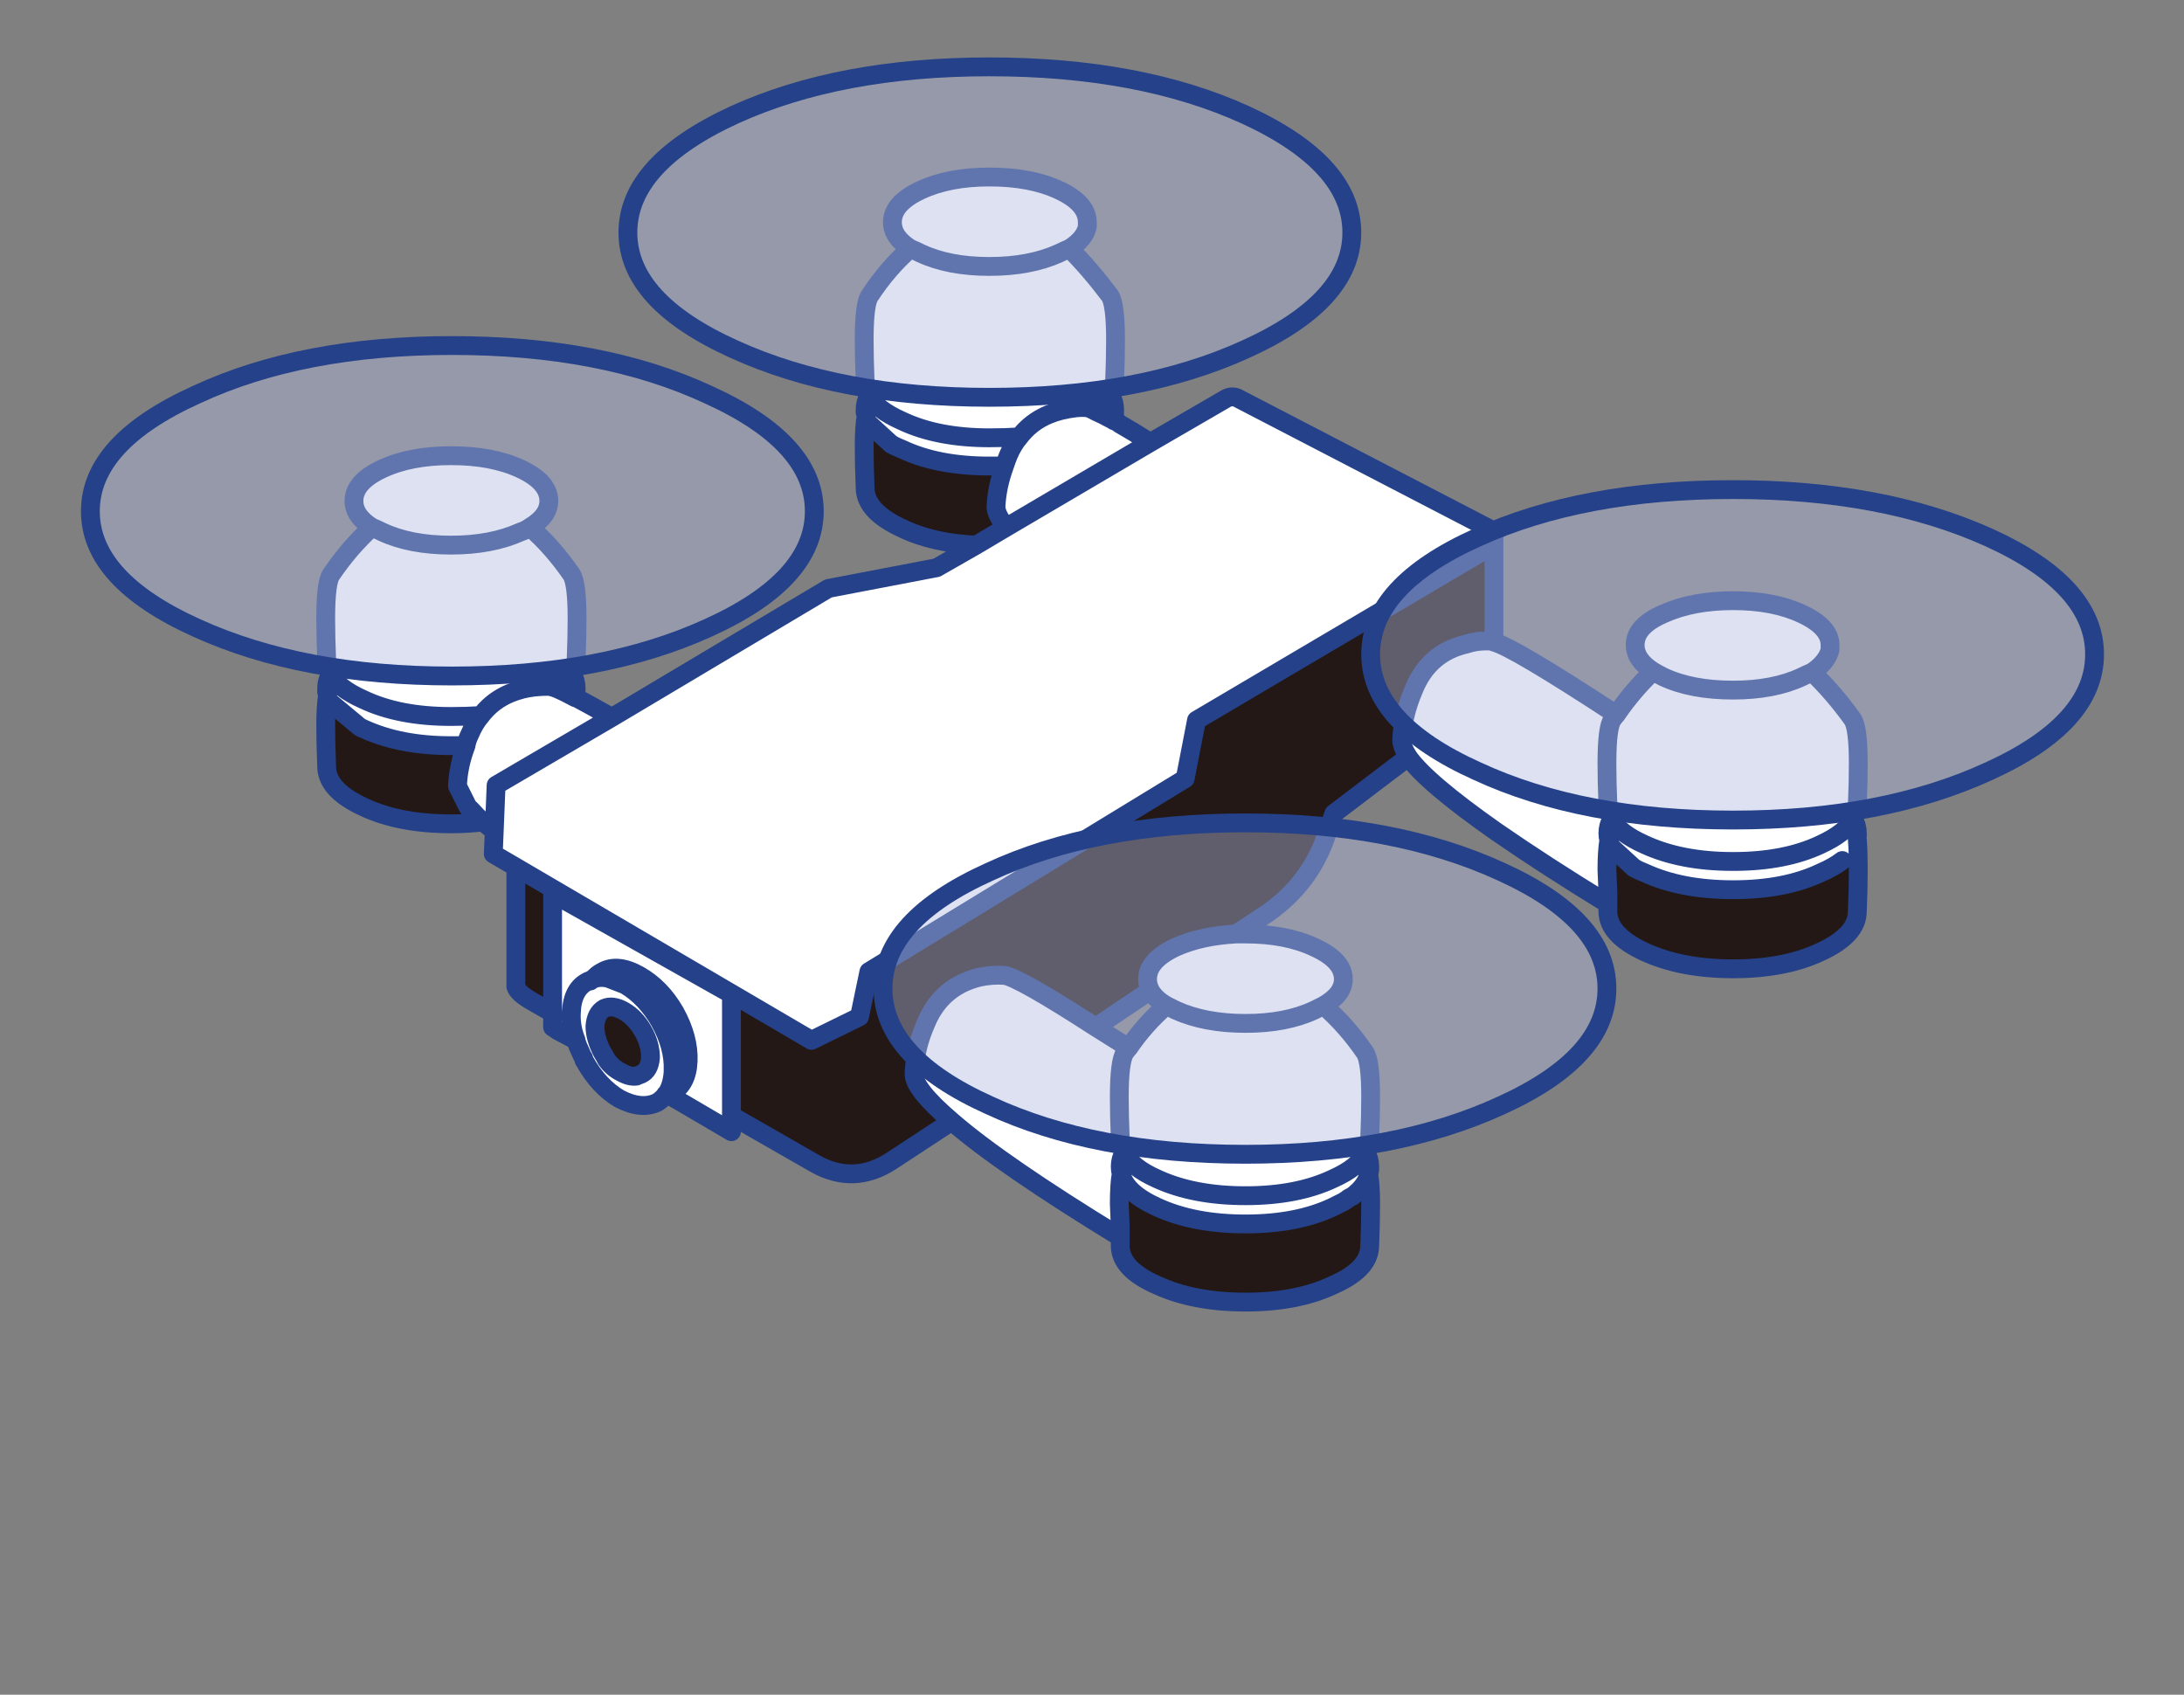
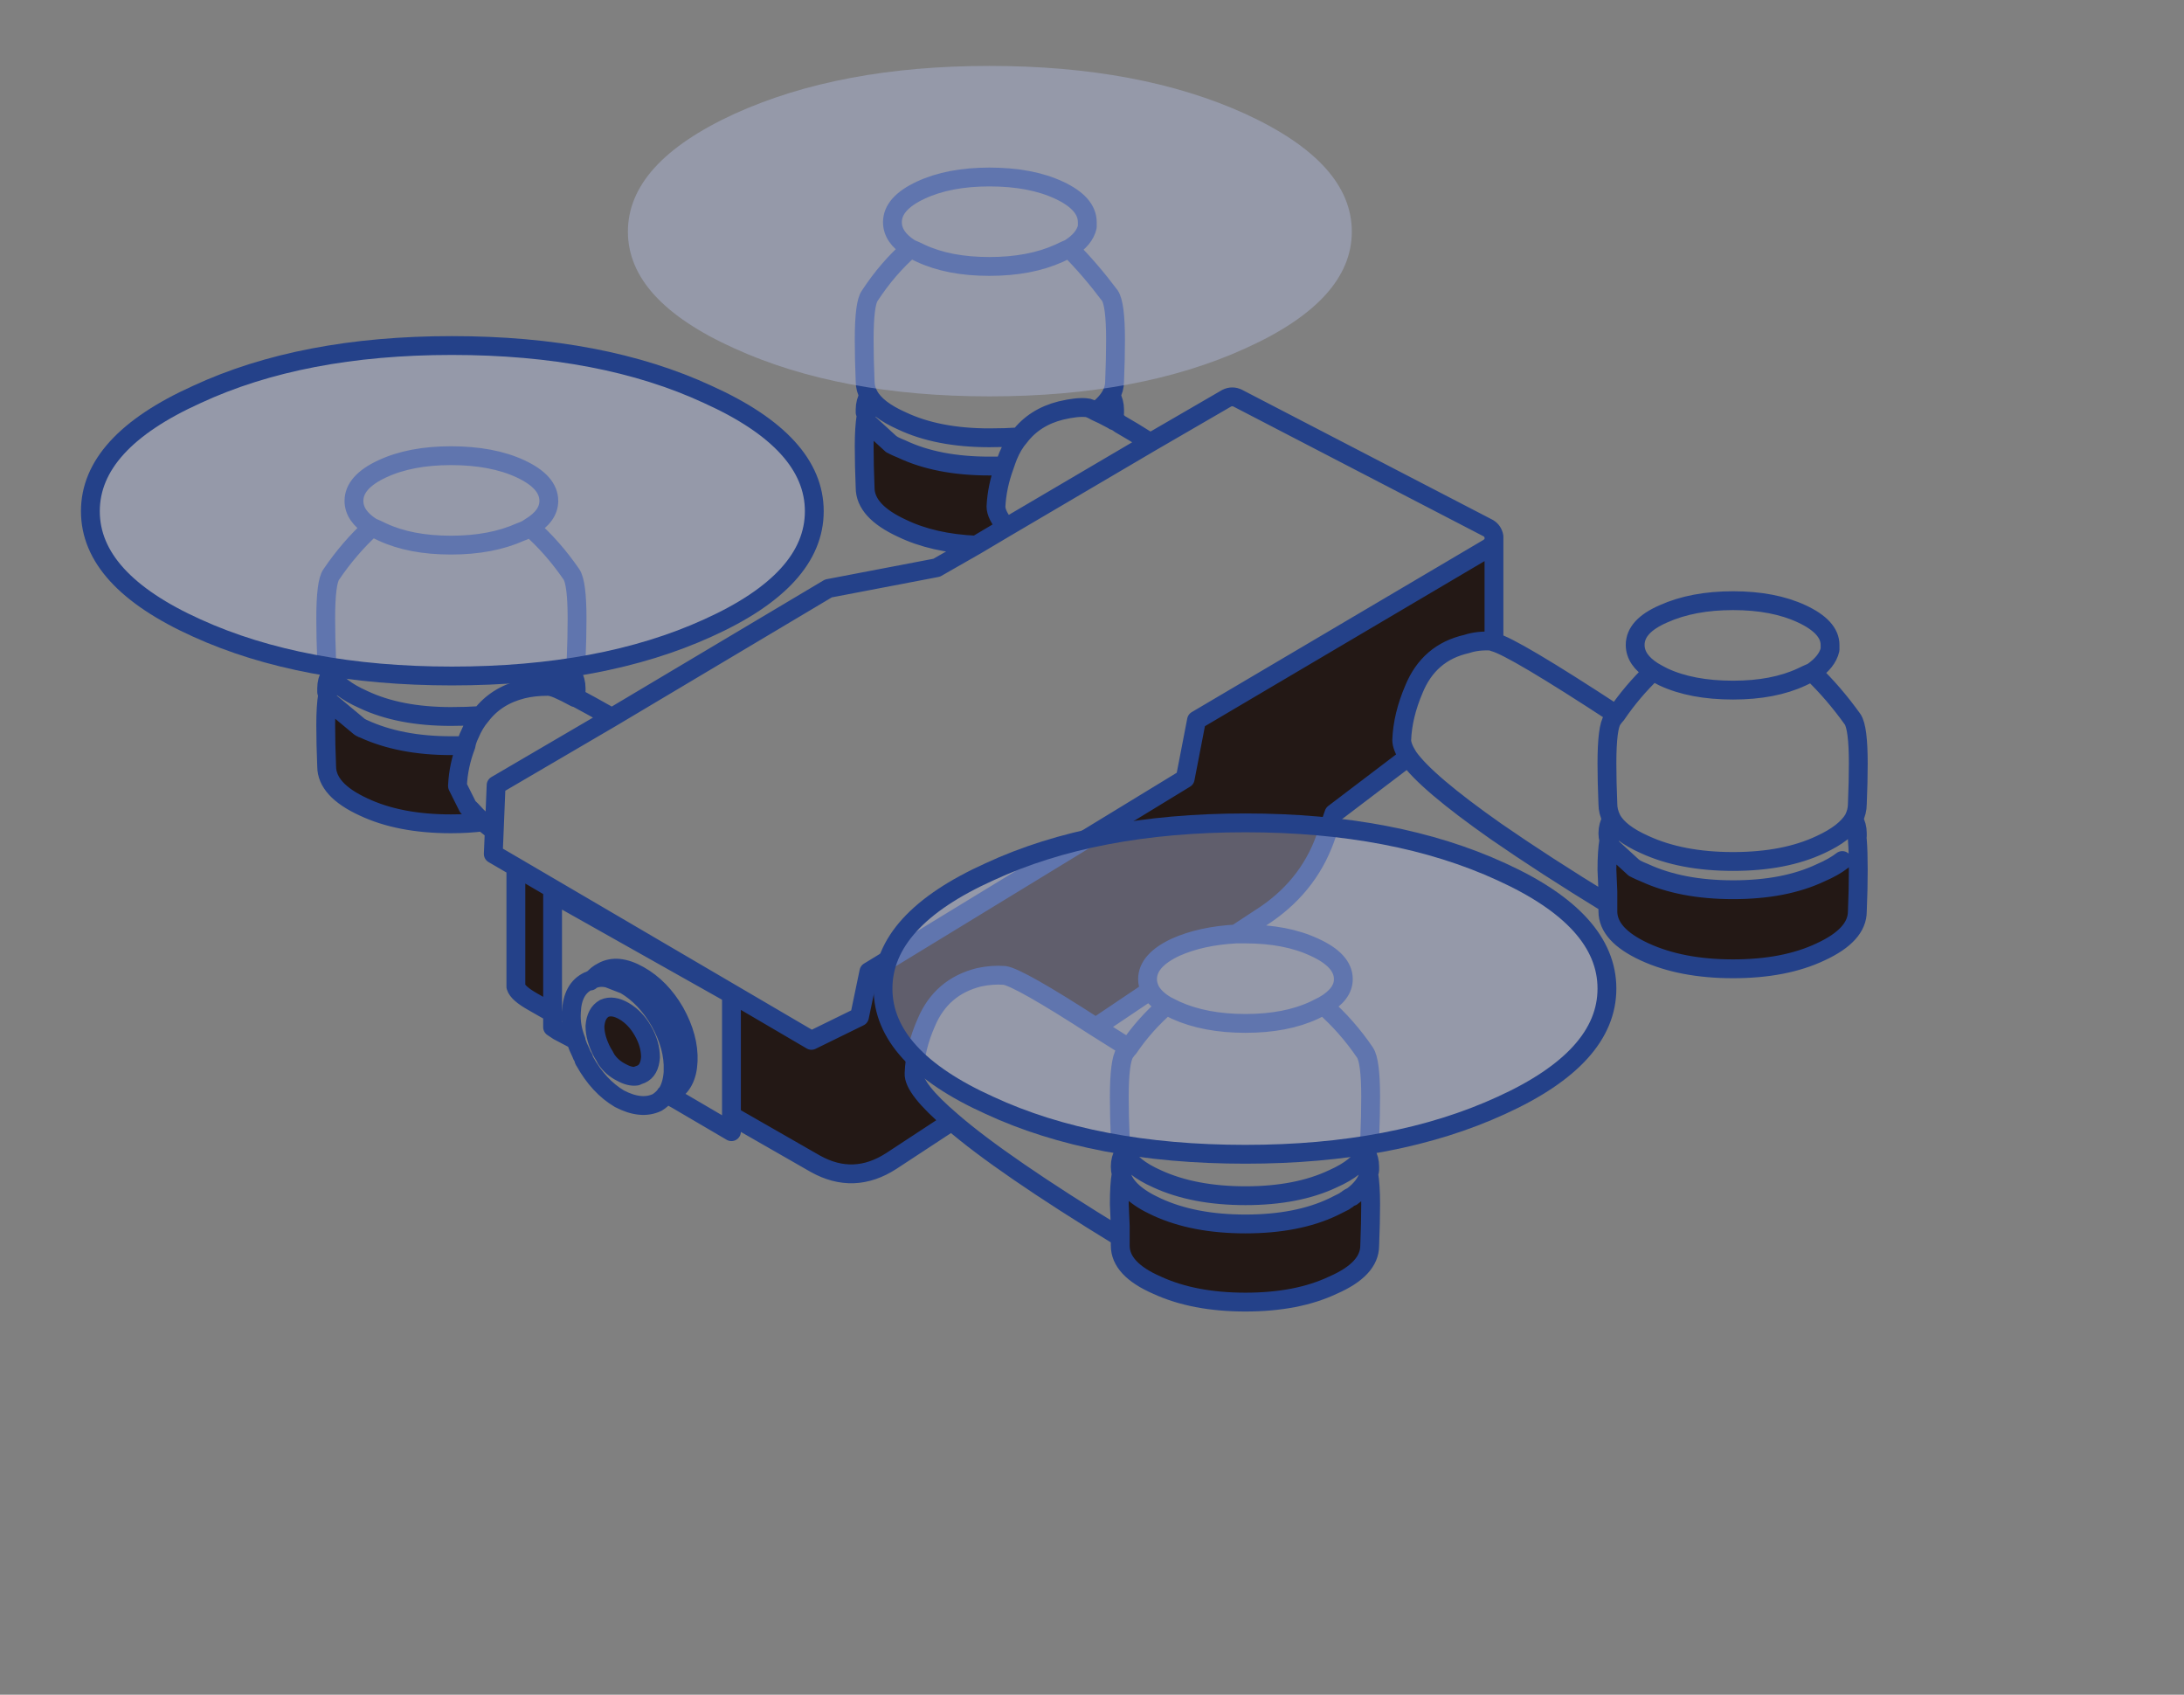
<svg xmlns="http://www.w3.org/2000/svg" id="anm4" image-rendering="auto" baseProfile="basic" version="1.1" x="0px" y="0px" width="116" height="90">
  <rect width="100%" height="100%" fill="#808080" stroke="none" />
  <g id=".__E3.__82.__B7.__E3.__83.__BC.__E3.__83.__B3-1-.__E3.__82.__B3.__E3.__83.__94.__E3.__83.__BC" overflow="visible">
    <g id=".__E3.__82.__B7.__E3.__83.__B3.__E3.__83.__9C.__E3.__83.__AB-1" transform="translate(58 36.05)">
      <animateTransform attributeName="transform" additive="replace" type="translate" repeatCount="indefinite" dur="4.55s" keyTimes="0;.03;.04;.05;.07;.08;.09;.1;.11;.12;.13;.14;.15;.16;.18;.19;.2;.21;.22;.23;.24;.25;.26;.27;.29;.3;.31;.32;.33;.34;.35;.36;.37;.38;.4;.41;.42;.43;.44;.45;.52;.53;.54;.55;.56;.57;.58;.59;.6;.62;.63;.64;.65;.66;.67;.68;.69;.7;.71;.73;.74;.75;.76;.77;.78;.79;.8;.81;.82;.84;.85;.86;.87;.88;.89;.9;.91;.92;.93;.95;.96;1" values="58,36.05;58,36.05;58,36.1;58,36.15;58,36.25;58,36.35;58,36.5;58,36.7;58,36.95;58,37.25;58,37.65;58,38.05;58,38.55;58,39.15;58,39.8;58,40.55;58,41.4;58,42.35;58,43.4;58,44.55;58,45.8;58,47.05;58,48.2;58,49.25;58,50.2;58,51.05;58,51.8;58,52.45;58,53.05;58,53.55;58,53.95;58,54.35;58,54.65;58,54.9;58,55.1;58,55.25;58,55.35;58,55.45;58,55.5;58,55.55;58,55.55;58,55.5;58,55.45;58,55.4;58,55.3;58,55.15;58,54.95;58,54.75;58,54.5;58,54.15;58,53.8;58,53.35;58,52.85;58,52.25;58,51.6;58,50.9;58,50.05;58,49.15;58,48.15;58,47;58,45.8;58,44.6;58,43.45;58,42.45;58,41.55;58,40.7;58,40;58,39.35;58,38.75;58,38.25;58,37.8;58,37.45;58,37.1;58,36.85;58,36.65;58,36.45;58,36.35;58,36.2;58,36.15;58,36.1;58,36.05;58,36.05" keySplines=".34 .27 .67 .6;.34 .3 .67 .64;.34 .31 .67 .64;.34 .31 .67 .64;.34 .31 .67 .65;.34 .32 .67 .65;.34 .32 .68 .65;.34 .32 .68 .65;.34 .32 .68 .65;.34 .32 .68 .65;.35 .32 .68 .65;.35 .32 .68 .66;.35 .32 .68 .66;.35 .32 .68 .66;.35 .32 .68 .66;.35 .33 .68 .66;.35 .33 .68 .66;.35 .33 .68 .66;.34 .33 .67 .66;.34 .33 .67 .67;.33 .33 .66 .67;.33 .34 .66 .67;.32 .34 .65 .67;.32 .34 .65 .67;.32 .34 .65 .68;.32 .34 .65 .68;.32 .34 .65 .68;.32 .35 .65 .68;.32 .35 .65 .68;.32 .35 .65 .68;.32 .35 .66 .68;.32 .35 .66 .68;.32 .35 .66 .69;.32 .35 .66 .69;.33 .36 .66 .69;.33 .36 .66 .69;.33 .36 .66 .7;.33 .37 .66 .7;.33 .38 .66 .72;.33 .4 .66 .73;.34 .3 .67 .64;.34 .31 .67 .64;.34 .31 .67 .64;.34 .31 .67 .65;.34 .32 .67 .65;.34 .32 .67 .65;.34 .32 .68 .65;.34 .32 .68 .65;.34 .32 .68 .65;.34 .32 .68 .65;.34 .32 .68 .66;.35 .32 .68 .66;.35 .32 .68 .66;.35 .32 .68 .66;.35 .33 .68 .66;.35 .33 .68 .66;.35 .33 .68 .66;.35 .33 .68 .66;.34 .33 .67 .66;.34 .33 .67 .67;.33 .33 .66 .67;.33 .34 .66 .67;.32 .34 .65 .67;.32 .34 .65 .67;.32 .34 .65 .68;.32 .34 .65 .68;.32 .34 .65 .68;.32 .34 .65 .68;.32 .35 .65 .68;.32 .35 .66 .68;.32 .35 .66 .68;.32 .35 .66 .68;.32 .35 .66 .68;.32 .35 .66 .69;.33 .35 .66 .69;.33 .36 .66 .69;.33 .36 .66 .69;.33 .36 .66 .7;.33 .37 .66 .7;.33 .38 .66 .72;.33 .4 .66 .73" calcMode="spline" />
      <g id=".__E3.__82.__B7.__E3.__83.__B3.__E3.__83.__9C.__E3.__83.__AB-3" transform="translate(0 3.2)">
        <g>
          <g id="Layer9_0_FILL">
-             <path fill="#FFF" stroke="none" d="M-22.05 19.15L-22.5 18.9 -22.55 18.9 -22.05 19.15M-27.4 16.05L-27.4 16 -28.35 15.5 -27.4 16.05M-22.95 15Q-23.7 13.7 -24.8 13.05L-25.7 12.7Q-26.15 12.6 -26.5 12.75 -26.6 12.75 -26.65 12.85L-26.75 12.85Q-27.6 13.25 -27.65 14.5 -27.7 15.25 -27.4 16L-27.4 16.05Q-27.3 16.35 -27.15 16.65 -27.1 16.8 -27 16.95 -27 17.05 -26.95 17.1 -26.2 18.45 -25.1 19.1 -23.95 19.7 -23.1 19.3 -22.85 19.15 -22.65 18.9 -22.65 18.85 -22.6 18.85 -22.3 18.4 -22.25 17.7L-22.25 17.6Q-22.2 16.35 -22.95 15M-24.2 17.9Q-24.55 17.95 -25 17.7 -25.5 17.45 -25.8 17 -25.9 16.8 -26 16.65 -26.4 15.9 -26.4 15.25 -26.35 14.55 -25.9 14.3 -25.45 14.1 -24.85 14.45 -24.25 14.8 -23.85 15.5 -23.45 16.2 -23.45 16.9 -23.5 17.6 -23.95 17.8 -24.1 17.85 -24.2 17.9M-19.15 20.85L-19.15 20 -19.15 13.55 -28.65 8.2 -28.65 14.55 -28.65 15.3 -28.35 15.5 -27.4 16Q-27.7 15.25 -27.65 14.5 -27.6 13.25 -26.75 12.85L-26.65 12.85Q-26.6 12.75 -26.5 12.75 -26.3 12.5 -26 12.35 -25.2 11.9 -24.05 12.55 -22.9 13.2 -22.15 14.5 -21.4 15.85 -21.45 17.1 -21.5 18.35 -22.35 18.8 -22.45 18.85 -22.5 18.9L-22.05 19.15 -19.15 20.85M-4.45 -15.05Q-4.2 -15.65 -3.85 -16.05 -4.6 -16 -5.45 -16 -8.2 -16 -10.1 -16.9 -11.45 -17.5 -11.85 -18.25 -12.05 -17.9 -12.05 -17.5L-12.05 -17.35Q-12.05 -17.25 -12 -17.15 -12 -16.95 -11.85 -16.75L-10.65 -15.65Q-10.6 -15.65 -10.55 -15.6 -10.35 -15.5 -10.1 -15.4 -8.2 -14.5 -5.45 -14.5 -5.05 -14.5 -4.65 -14.5 -4.55 -14.8 -4.45 -15.05M-27.45 -2.2Q-27.45 -2.3 -27.4 -2.35 -27.4 -2.45 -27.4 -2.55L-27.4 -2.7Q-27.4 -3.1 -27.6 -3.45 -27.85 -3 -28.35 -2.65 -28 -2.5 -27.45 -2.2M-32.45 -1.25Q-32.8 -.85 -33.05 -.25 -33.2 .05 -33.25 .35 -33.65 1.4 -33.7 2.45L-33.7 2.5 -33.15 3.6 -33 3.75Q-32.71 4.06 -32.3 4.4 -32.15 4.55 -31.95 4.7L-31.8 4.85Q-31.8 4.9 -31.75 4.9L-31.65 2.45 -25.5 -1.15Q-26.65 -1.8 -27.4 -2.2L-27.45 -2.2Q-28 -2.5 -28.35 -2.65 -28.7 -2.8 -28.9 -2.8 -29.65 -2.8 -30.25 -2.65 -31.65 -2.3 -32.45 -1.25M-28.85 -12.65Q-28.85 -13.65 -30.35 -14.35 -31.85 -15.05 -34.05 -15.05 -36.2 -15.05 -37.7 -14.35 -39.2 -13.65 -39.2 -12.65 -39.2 -11.85 -38.25 -11.25 -38 -11.15 -37.7 -11 -36.2 -10.3 -34.05 -10.3 -31.9 -10.3 -30.35 -11 -30.05 -11.1 -29.85 -11.25 -28.85 -11.85 -28.85 -12.65M-9.1 -25.8Q-7.6 -25.1 -5.45 -25.1 -3.3 -25.1 -1.75 -25.8 -1.45 -25.95 -1.2 -26.05 -.4 -26.55 -.25 -27.2L-.25 -27.25Q-.25 -27.3 -.25 -27.35L-.25 -27.45Q-.25 -28.45 -1.75 -29.15 -3.25 -29.85 -5.45 -29.85 -7.6 -29.85 -9.1 -29.15 -10.6 -28.45 -10.6 -27.45 -10.6 -26.65 -9.65 -26.05 -9.4 -25.95 -9.1 -25.8M-40.65 -2.7L-40.65 -2.5Q-40.65 -2.45 -40.6 -2.35 -40.55 -2.15 -40.4 -1.9L-38.9 -.65Q-38.85 -.6 -38.8 -.6 -38.75 -.55 -38.7 -.55 -36.75 .35 -34.05 .35 -33.65 .35 -33.25 .35 -33.2 .05 -33.05 -.25 -32.8 -.85 -32.45 -1.25 -33.2 -1.2 -34.05 -1.2 -36.8 -1.2 -38.7 -2.1 -40.05 -2.7 -40.45 -3.45 -40.65 -3.1 -40.65 -2.7M-40.7 -6.4Q-40.7 -5.4 -40.65 -4.2 -40.65 -3.8 -40.45 -3.45 -40.05 -2.7 -38.7 -2.1 -36.8 -1.2 -34.05 -1.2 -33.2 -1.2 -32.45 -1.25 -31.65 -2.3 -30.25 -2.65 -29.65 -2.8 -28.9 -2.8 -28.7 -2.8 -28.35 -2.65 -27.85 -3 -27.6 -3.45 -27.4 -3.8 -27.4 -4.2 -27.35 -5.4 -27.35 -6.4 -27.35 -8.3 -27.65 -8.75 -28.65 -10.2 -29.85 -11.25 -30.05 -11.1 -30.35 -11 -31.9 -10.3 -34.05 -10.3 -36.2 -10.3 -37.7 -11 -38 -11.15 -38.25 -11.25 -39.45 -10.15 -40.4 -8.75 -40.7 -8.35 -40.7 -6.4M1.5 22.7Q1.5 22.9 1.55 23.1 1.8 24.1 3.45 24.85 5.4 25.75 8.15 25.75 10.9 25.75 12.8 24.85 12.9 24.8 13 24.75 13.2 24.65 13.4 24.55 13.45 24.5 13.55 24.45 13.65 24.35 13.8 24.3 14.55 23.75 14.7 23.1L14.7 23.05Q14.73 22.97 14.75 22.9L14.75 22.7Q14.75 22.3 14.55 21.95 14.15 22.75 12.8 23.35 10.9 24.25 8.15 24.25 5.4 24.25 3.45 23.35 2.1 22.75 1.7 21.95 1.5 22.3 1.5 22.7M1.95 16.4Q1.85 16.5 1.75 16.65 1.45 17.1 1.45 19 1.45 20 1.5 21.2 1.5 21.6 1.7 21.95 2.1 22.75 3.45 23.35 5.4 24.25 8.15 24.25 10.9 24.25 12.8 23.35 14.15 22.75 14.55 21.95 14.75 21.6 14.75 21.2 14.8 20 14.8 19 14.8 17.1 14.5 16.65 13.55 15.25 12.3 14.15 12.1 14.25 11.8 14.4 10.3 15.1 8.15 15.1 6 15.1 4.45 14.4 4.15 14.25 3.95 14.15 2.8 15.15 1.95 16.4M1.75 16.65Q1.85 16.5 1.95 16.4 1 15.8 .2 15.3 -3.9 12.65 -4.65 12.55 -5.3 12.5 -6 12.65 -8 13.15 -8.8 15.05 -9.4 16.4 -9.45 17.75 -9.5 18.55 -7.45 20.3 -4.8 22.6 1.5 26.45 1.5 26.13 1.5 25.85L1.45 24.7Q1.45 23.65 1.55 23.1 1.5 22.9 1.5 22.7 1.5 22.3 1.7 21.95 1.5 21.6 1.5 21.2 1.45 20 1.45 19 1.45 17.1 1.75 16.65M7.65 10.35Q5.8 10.45 4.45 11.05 2.95 11.75 2.95 12.75 2.95 13.05 3.1 13.35 3.35 13.8 3.95 14.15 4.15 14.25 4.45 14.4 6 15.1 8.15 15.1 10.3 15.1 11.8 14.4 12.1 14.25 12.3 14.15 13.35 13.55 13.35 12.75 13.35 11.75 11.8 11.05 10.3 10.35 8.15 10.35 7.9 10.35 7.65 10.35M40.65 5.35Q40.65 5.25 40.65 5.15L40.65 5Q40.65 4.6 40.45 4.25 40 5 38.7 5.6 36.8 6.5 34.05 6.5 31.3 6.5 29.35 5.6 28 5 27.6 4.25 27.4 4.6 27.4 5 27.4 5.19 27.45 5.35 27.49 5.56 27.6 5.75L28.8 6.85Q28.85 6.85 28.9 6.9 29.1 7 29.35 7.1 31.3 8 34.05 8 36.8 8 38.7 7.1 39.4 6.8 39.85 6.45 40.5 5.95 40.65 5.35M27.85 -1.3Q27.75 -1.2 27.65 -1.05 27.35 -.65 27.35 1.3 27.35 2.25 27.4 3.45 27.4 3.85 27.6 4.25 28 5 29.35 5.6 31.3 6.5 34.05 6.5 36.8 6.5 38.7 5.6 40 5 40.45 4.25 40.65 3.85 40.65 3.45 40.7 2.25 40.7 1.3 40.7 -.6 40.4 -1.05 39.4 -2.45 38.25 -3.55 38 -3.45 37.7 -3.3 36.2 -2.6 34.05 -2.6 31.85 -2.6 30.35 -3.3 30.05 -3.45 29.8 -3.6 28.7 -2.55 27.85 -1.3M28.85 -5Q28.85 -4.2 29.8 -3.6 30.05 -3.45 30.35 -3.3 31.85 -2.6 34.05 -2.6 36.2 -2.6 37.7 -3.3 38 -3.45 38.25 -3.55 39.05 -4.1 39.2 -4.75L39.2 -4.8Q39.2 -4.85 39.2 -4.9L39.2 -5Q39.2 -5.95 37.7 -6.65 36.2 -7.35 34.05 -7.35 31.9 -7.35 30.35 -6.65 28.85 -6 28.85 -5M19.9 -5.05Q17.9 -4.6 17.1 -2.65 16.5 -1.25 16.45 .05 16.45 .4 16.8 .95 17.75 2.3 21.45 4.9 24.05 6.7 27.4 8.75 27.4 8.41 27.4 8.1L27.35 6.95Q27.35 5.96 27.45 5.35 27.4 5.19 27.4 5 27.4 4.6 27.6 4.25 27.4 3.85 27.4 3.45 27.35 2.25 27.35 1.3 27.35 -.65 27.65 -1.05 27.75 -1.2 27.85 -1.3 22.35 -4.9 21.35 -5.15 21.3 -5.2 21.25 -5.2 20.5 -5.25 19.9 -5.05M7.75 -18.1Q7.45 -18.25 7.15 -18.1L3.1 -15.75 -4.55 -11.25 -6.15 -10.3 -8.25 -9.1 -14 -8 -25.5 -1.15 -31.65 2.45 -31.75 4.9 -31.8 6.1 -30.6 6.8 -14.9 16 -12.35 14.75 -11.85 12.35 4.95 2.1 5.55 -1 21.05 -10.15Q21.34 -10.34 21.35 -10.6L21.35 -10.75Q21.3 -11.05 21.05 -11.2L7.75 -18.1M1.2 -16.9Q1.15 -16.9 1.1 -16.95 .55 -17.25 .2 -17.4 -.15 -17.6 -.3 -17.6 -.8 -17.65 -1.65 -17.45 -3.05 -17.1 -3.85 -16.05 -4.2 -15.65 -4.45 -15.05 -4.55 -14.8 -4.65 -14.5 -5.05 -13.4 -5.1 -12.35 -5.1 -11.9 -4.55 -11.25L3.1 -15.75Q2.15 -16.35 1.45 -16.75L1.4 -16.8Q1.3 -16.85 1.2 -16.9M1.2 -17.15Q1.2 -17.25 1.2 -17.3L1.2 -17.5Q1.2 -17.9 1 -18.25 .75 -17.8 .2 -17.4 .55 -17.25 1.1 -16.95 1.15 -17.05 1.2 -17.15M1.25 -21.2Q1.25 -23.1 .95 -23.55 -.1 -24.95 -1.2 -26.05 -1.45 -25.95 -1.75 -25.8 -3.3 -25.1 -5.45 -25.1 -7.6 -25.1 -9.1 -25.8 -9.4 -25.95 -9.65 -26.05 -10.85 -25 -11.8 -23.55 -12.1 -23.15 -12.1 -21.2 -12.1 -20.2 -12.05 -19 -12.05 -18.6 -11.85 -18.25 -11.45 -17.5 -10.1 -16.9 -8.2 -16 -5.45 -16 -4.6 -16 -3.85 -16.05 -3.05 -17.1 -1.65 -17.45 -.8 -17.65 -.3 -17.6 -.15 -17.6 .2 -17.4 .75 -17.8 1 -18.25 1.2 -18.6 1.2 -19 1.25 -20.2 1.25 -21.2Z" />
            <path fill="#231815" stroke="none" d="M-25 17.7Q-24.55 17.95 -24.2 17.9 -24.1 17.85 -23.95 17.8 -23.5 17.6 -23.45 16.9 -23.45 16.2 -23.85 15.5 -24.25 14.8 -24.85 14.45 -25.45 14.1 -25.9 14.3 -26.35 14.55 -26.4 15.25 -26.4 15.9 -26 16.65 -25.9 16.8 -25.8 17 -25.5 17.45 -25 17.7M-24.8 13.05Q-23.7 13.7 -22.95 15 -22.2 16.35 -22.25 17.6L-22.25 17.7Q-22.3 18.4 -22.6 18.85 -22.65 18.85 -22.65 18.9 -22.6 18.9 -22.55 18.9L-22.5 18.9Q-22.45 18.85 -22.35 18.8 -21.5 18.35 -21.45 17.1 -21.4 15.85 -22.15 14.5 -22.9 13.2 -24.05 12.55 -25.2 11.9 -26 12.35 -26.3 12.5 -26.5 12.75 -26.15 12.6 -25.7 12.7L-24.8 13.05M-32.35 4.4L-32.3 4.4Q-32.71 4.06 -33 3.75 -32.72 4.06 -32.35 4.4M-4.65 -14.5Q-5.05 -14.5 -5.45 -14.5 -8.2 -14.5 -10.1 -15.4 -10.35 -15.5 -10.55 -15.6 -10.6 -15.65 -10.65 -15.65L-11.85 -16.75Q-12 -16.95 -12 -17.15 -12.1 -16.55 -12.1 -15.55 -12.1 -14.55 -12.05 -13.35 -12.05 -12.1 -10.1 -11.2 -8.45 -10.4 -6.15 -10.3L-4.55 -11.25Q-5.1 -11.9 -5.1 -12.35 -5.05 -13.4 -4.65 -14.5M-27.45 -2.2L-27.4 -2.2Q-27.4 -2.3 -27.4 -2.35 -27.45 -2.3 -27.45 -2.2M-40.6 -2.35Q-40.7 -1.75 -40.7 -.75 -40.7 .25 -40.65 1.45 -40.65 2.7 -38.7 3.6 -36.8 4.5 -34.05 4.5 -33.15 4.5 -32.35 4.4 -32.72 4.06 -33 3.75L-33.15 3.6 -33.7 2.5 -33.7 2.45Q-33.65 1.4 -33.25 .35 -33.65 .35 -34.05 .35 -36.75 .35 -38.7 -.55 -38.75 -.55 -38.8 -.6 -38.85 -.6 -38.9 -.65L-40.4 -1.9Q-40.55 -2.15 -40.6 -2.35M1.55 23.1Q1.45 23.65 1.45 24.7L1.5 25.85Q1.5 26.13 1.5 26.45 1.5 26.6 1.5 26.8L1.5 26.9Q1.5 28.15 3.45 29 5.4 29.9 8.15 29.9 10.9 29.9 12.8 29 14.75 28.15 14.75 26.9 14.8 25.65 14.8 24.7 14.8 23.7 14.7 23.1 14.55 23.75 13.8 24.3 13.65 24.35 13.55 24.45 13.45 24.5 13.4 24.55 13.2 24.65 13 24.75 12.9 24.8 12.8 24.85 10.9 25.75 8.15 25.75 5.4 25.75 3.45 24.85 1.8 24.1 1.55 23.1M40.7 6.95Q40.7 5.95 40.65 5.35 40.5 5.95 39.85 6.45 39.4 6.8 38.7 7.1 36.8 8 34.05 8 31.3 8 29.35 7.1 29.1 7 28.9 6.9 28.85 6.85 28.8 6.85L27.6 5.75Q27.49 5.56 27.45 5.35 27.35 5.96 27.35 6.95L27.4 8.1Q27.4 8.41 27.4 8.75 27.4 8.89 27.4 9.05L27.4 9.15Q27.4 10.4 29.35 11.3 31.3 12.2 34.05 12.2 36.8 12.2 38.7 11.3 40.65 10.4 40.65 9.15 40.7 7.95 40.7 6.95M17.1 -2.65Q17.9 -4.6 19.9 -5.05 20.5 -5.25 21.25 -5.2 21.3 -5.2 21.35 -5.15L21.35 -10.6Q21.34 -10.34 21.05 -10.15L5.55 -1 4.95 2.1 -11.85 12.35 -12.35 14.75 -14.9 16 -30.6 6.8 -30.6 13.15Q-30.5 13.5 -29.7 13.95L-28.65 14.55 -28.65 8.2 -19.15 13.55 -19.15 20 -14.7 22.55Q-12.65 23.7 -10.65 22.4L-7.45 20.3Q-9.5 18.55 -9.45 17.75 -9.4 16.4 -8.8 15.05 -8 13.15 -6 12.65 -5.3 12.5 -4.65 12.55 -3.9 12.65 .2 15.3L3.1 13.35Q2.95 13.05 2.95 12.75 2.95 11.75 4.45 11.05 5.8 10.45 7.65 10.35L9.25 9.3Q11.65 7.65 12.5 4.95L12.85 3.95 16.8 .95Q16.45 .4 16.45 .05 16.5 -1.25 17.1 -2.65M1.1 -16.95Q1.15 -16.9 1.2 -16.9 1.2 -17.05 1.2 -17.15 1.15 -17.05 1.1 -16.95Z" />
          </g>
          <path id="Layer9_0_1_STROKES" stroke="#244189" stroke-width="1" stroke-linejoin="round" stroke-linecap="round" fill="none" d="M-12.05 -17.35L-12.05 -17.5Q-12.05 -17.9 -11.85 -18.25 -12.05 -18.6 -12.05 -19 -12.1 -20.2 -12.1 -21.2 -12.1 -23.15 -11.8 -23.55 -10.85 -25 -9.65 -26.05 -10.6 -26.65 -10.6 -27.45 -10.6 -28.45 -9.1 -29.15 -7.6 -29.85 -5.45 -29.85 -3.25 -29.85 -1.75 -29.15 -.25 -28.45 -.25 -27.45L-.25 -27.35Q-.25 -27.3 -.25 -27.25L-.25 -27.2Q-.4 -26.55 -1.2 -26.05 -.1 -24.95 .95 -23.55 1.25 -23.1 1.25 -21.2 1.25 -20.2 1.2 -19 1.2 -18.6 1 -18.25 1.2 -17.9 1.2 -17.5L1.2 -17.3M1.2 -17.15Q1.2 -17.05 1.2 -16.9 1.3 -16.85 1.4 -16.8L1.45 -16.75Q2.15 -16.35 3.1 -15.75L7.15 -18.1Q7.45 -18.25 7.75 -18.1L21.05 -11.2Q21.3 -11.05 21.35 -10.75L21.35 -10.6 21.35 -5.15Q22.35 -4.9 27.85 -1.3 28.7 -2.55 29.8 -3.6 28.85 -4.2 28.85 -5 28.85 -6 30.35 -6.65 31.9 -7.35 34.05 -7.35 36.2 -7.35 37.7 -6.65 39.2 -5.95 39.2 -5L39.2 -4.9Q39.2 -4.85 39.2 -4.8L39.2 -4.75Q39.05 -4.1 38.25 -3.55 39.4 -2.45 40.4 -1.05 40.7 -.6 40.7 1.3 40.7 2.25 40.65 3.45 40.65 3.85 40.45 4.25 40.65 4.6 40.65 5L40.65 5.15M40.65 5.35Q40.7 5.95 40.7 6.95 40.7 7.95 40.65 9.15 40.65 10.4 38.7 11.3 36.8 12.2 34.05 12.2 31.3 12.2 29.35 11.3 27.4 10.4 27.4 9.15L27.4 9.05Q27.4 8.89 27.4 8.75 24.05 6.7 21.45 4.9 17.75 2.3 16.8 .95L12.85 3.95 12.5 4.95Q11.65 7.65 9.25 9.3L7.65 10.35Q7.9 10.35 8.15 10.35 10.3 10.35 11.8 11.05 13.35 11.75 13.35 12.75 13.35 13.55 12.3 14.15 13.55 15.25 14.5 16.65 14.8 17.1 14.8 19 14.8 20 14.75 21.2 14.75 21.6 14.55 21.95 14.75 22.3 14.75 22.7L14.75 22.9Q14.73 22.98 14.7 23.1 14.8 23.7 14.8 24.7 14.8 25.65 14.75 26.9 14.75 28.15 12.8 29 10.9 29.9 8.15 29.9 5.4 29.9 3.45 29 1.5 28.15 1.5 26.9L1.5 26.8Q1.5 26.6 1.5 26.45 -4.8 22.6 -7.45 20.3L-10.65 22.4Q-12.65 23.7 -14.7 22.55L-19.15 20 -19.15 20.85 -22.05 19.15M-22.55 18.9Q-22.6 18.9 -22.65 18.9 -22.85 19.15 -23.1 19.3 -23.95 19.7 -25.1 19.1 -26.2 18.45 -26.95 17.1 -27 17.05 -27 16.95 -27.1 16.8 -27.15 16.65 -27.3 16.35 -27.4 16.05M-28.35 15.5L-28.65 15.3 -28.65 14.55 -29.7 13.95Q-30.5 13.5 -30.6 13.15L-30.6 6.8 -31.8 6.1 -31.75 4.9M-31.8 4.85L-31.95 4.72Q-32.16 4.55 -32.35 4.4 -33.15 4.5 -34.05 4.5 -36.8 4.5 -38.7 3.6 -40.65 2.7 -40.65 1.45 -40.7 .25 -40.7 -.75 -40.7 -1.75 -40.6 -2.35M-40.65 -2.5L-40.65 -2.7Q-40.65 -3.1 -40.45 -3.45 -40.65 -3.8 -40.65 -4.2 -40.7 -5.4 -40.7 -6.4 -40.7 -8.35 -40.4 -8.75 -39.45 -10.15 -38.25 -11.25 -39.2 -11.85 -39.2 -12.65 -39.2 -13.65 -37.7 -14.35 -36.2 -15.05 -34.05 -15.05 -31.85 -15.05 -30.35 -14.35 -28.85 -13.65 -28.85 -12.65 -28.85 -11.85 -29.85 -11.25 -28.65 -10.2 -27.65 -8.75 -27.35 -8.3 -27.35 -6.4 -27.35 -5.4 -27.4 -4.2 -27.4 -3.8 -27.6 -3.45 -27.4 -3.1 -27.4 -2.7L-27.4 -2.55M-27.4 -2.35Q-27.4 -2.3 -27.4 -2.2 -26.65 -1.8 -25.5 -1.15L-14 -8 -8.25 -9.1 -6.15 -10.3Q-8.45 -10.4 -10.1 -11.2 -12.05 -12.1 -12.05 -13.35 -12.1 -14.55 -12.1 -15.55 -12.1 -16.55 -12 -17.15M1 -18.25Q.75 -17.8 .2 -17.4 .55 -17.25 1.1 -16.95 1.15 -16.9 1.2 -16.9M21.35 -5.15Q21.3 -5.2 21.25 -5.2 20.5 -5.25 19.9 -5.05 17.9 -4.6 17.1 -2.65 16.5 -1.25 16.45 .05 16.45 .4 16.8 .95M-30.6 6.8L-14.9 16 -12.35 14.75 -11.85 12.35 4.95 2.1 5.55 -1 21.05 -10.15Q21.34 -10.34 21.35 -10.6M27.45 5.37Q27.4 5.19 27.4 5 27.4 4.6 27.6 4.25 27.4 3.85 27.4 3.45 27.35 2.25 27.35 1.3 27.35 -.65 27.65 -1.05 27.75 -1.2 27.85 -1.3M38.25 -3.55Q38 -3.45 37.7 -3.3 36.2 -2.6 34.05 -2.6 31.85 -2.6 30.35 -3.3 30.05 -3.45 29.8 -3.6M39.85 6.45Q39.4 6.8 38.7 7.1 36.8 8 34.05 8 31.3 8 29.35 7.1 29.1 7 28.9 6.9 28.85 6.85 28.8 6.85L27.6 5.75Q27.49 5.56 27.45 5.37 27.35 5.96 27.35 6.95L27.4 8.1Q27.4 8.41 27.4 8.75M40.45 4.25Q40 5 38.7 5.6 36.8 6.5 34.05 6.5 31.3 6.5 29.35 5.6 28 5 27.6 4.25M3.1 13.35Q2.95 13.05 2.95 12.75 2.95 11.75 4.45 11.05 5.8 10.45 7.65 10.35M1.55 23.1Q1.5 22.9 1.5 22.7 1.5 22.3 1.7 21.95 1.5 21.6 1.5 21.2 1.45 20 1.45 19 1.45 17.1 1.75 16.65 1.85 16.5 1.95 16.4 1 15.8 .2 15.3 -3.9 12.65 -4.65 12.55 -5.3 12.5 -6 12.65 -8 13.15 -8.8 15.05 -9.4 16.4 -9.45 17.75 -9.5 18.55 -7.45 20.3M.2 15.3L3.1 13.35Q3.35 13.8 3.95 14.15 4.15 14.25 4.45 14.4 6 15.1 8.15 15.1 10.3 15.1 11.8 14.4 12.1 14.25 12.3 14.15M1.95 16.4Q2.8 15.15 3.95 14.15M14.55 21.95Q14.15 22.75 12.8 23.35 10.9 24.25 8.15 24.25 5.4 24.25 3.45 23.35 2.1 22.75 1.7 21.95M1.5 26.45Q1.5 26.13 1.5 25.85L1.45 24.7Q1.45 23.65 1.55 23.1 1.8 24.1 3.45 24.85 5.4 25.75 8.15 25.75 10.9 25.75 12.8 24.85 12.9 24.8 13 24.75 13.2 24.65 13.4 24.55 13.45 24.5 13.55 24.45 13.65 24.35 13.8 24.3 14.55 23.75 14.7 23.1L14.7 23.05M-1.2 -26.05Q-1.45 -25.95 -1.75 -25.8 -3.3 -25.1 -5.45 -25.1 -7.6 -25.1 -9.1 -25.8 -9.4 -25.95 -9.65 -26.05M-29.85 -11.25Q-30.05 -11.1 -30.35 -11 -31.9 -10.3 -34.05 -10.3 -36.2 -10.3 -37.7 -11 -38 -11.15 -38.25 -11.25M-32.97 3.77L-33.15 3.6 -33.7 2.5 -33.7 2.45Q-33.65 1.4 -33.25 .35 -33.65 .35 -34.05 .35 -36.75 .35 -38.7 -.55 -38.75 -.55 -38.8 -.6 -38.85 -.6 -38.9 -.65L-40.4 -1.9M-33.25 .35Q-33.2 .05 -33.05 -.25 -32.8 -.85 -32.45 -1.25 -33.2 -1.2 -34.05 -1.2 -36.8 -1.2 -38.7 -2.1 -40.05 -2.7 -40.45 -3.45M-27.45 -2.2Q-28 -2.5 -28.35 -2.65 -28.7 -2.8 -28.9 -2.8 -29.65 -2.8 -30.25 -2.65 -31.65 -2.3 -32.45 -1.25M-27.4 -2.2L-27.45 -2.2M-27.6 -3.45Q-27.85 -3 -28.35 -2.65M.2 -17.4Q-.15 -17.6 -.3 -17.6 -.8 -17.65 -1.65 -17.45 -3.05 -17.1 -3.85 -16.05 -4.2 -15.65 -4.45 -15.05 -4.55 -14.8 -4.65 -14.5 -5.05 -13.4 -5.1 -12.35 -5.1 -11.9 -4.55 -11.25L3.1 -15.75M-3.85 -16.05Q-4.6 -16 -5.45 -16 -8.2 -16 -10.1 -16.9 -11.45 -17.5 -11.85 -18.25M-4.65 -14.5Q-5.05 -14.5 -5.45 -14.5 -8.2 -14.5 -10.1 -15.4 -10.35 -15.5 -10.55 -15.6 -10.6 -15.65 -10.65 -15.65L-11.85 -16.75M-4.55 -11.25L-6.15 -10.3M-19.15 20L-19.15 13.55 -28.65 8.2 -28.65 14.55M-32.3 4.4L-32.35 4.4Q-32.72 4.06 -32.97 3.77M-25.5 -1.15L-31.65 2.45 -31.75 4.9M-22.55 18.9L-22.5 18.9Q-22.45 18.85 -22.35 18.8 -21.5 18.35 -21.45 17.1 -21.4 15.85 -22.15 14.5 -22.9 13.2 -24.05 12.55 -25.2 11.9 -26 12.35 -26.3 12.5 -26.5 12.75 -26.15 12.6 -25.7 12.7L-24.8 13.05Q-23.7 13.7 -22.95 15 -22.2 16.35 -22.25 17.6L-22.25 17.7Q-22.3 18.4 -22.6 18.85 -22.65 18.85 -22.65 18.9M-23.85 15.5Q-23.45 16.2 -23.45 16.9 -23.5 17.6 -23.95 17.8 -24.1 17.85 -24.2 17.9 -24.55 17.95 -25 17.7 -25.5 17.45 -25.8 17 -25.9 16.8 -26 16.65 -26.4 15.9 -26.4 15.25 -26.35 14.55 -25.9 14.3 -25.45 14.1 -24.85 14.45 -24.25 14.8 -23.85 15.5ZM-28.35 15.5L-27.4 16Q-27.7 15.25 -27.65 14.5 -27.6 13.25 -26.75 12.85L-26.65 12.85Q-26.6 12.75 -26.5 12.75M-27.4 16.05L-27.4 16M-22.5 18.9L-22.05 19.15" />
        </g>
      </g>
      <g id=".__E3.__82.__B7.__E3.__83.__B3.__E3.__83.__9C.__E3.__83.__AB-2" transform="translate(0 -3.65)">
        <animateTransform attributeName="transform" additive="replace" type="translate" repeatCount="indefinite" dur="0.2s" keyTimes="0;.5;.5;1" values="0,-4.15;0,-4.15;0,-3.65;0,-3.65" calcMode="discrete" />
        <g>
          <g>
            <g>
              <g id="Layer1_0_FILL">
                <path fill="#B1BBDF" fill-opacity=".43" stroke="none" d="M-47.6 -11.5Q-53.25 -8.95 -53.25 -5.3 -53.25 -1.65 -47.6 .9 -42 3.45 -34.05 3.45 -26.05 3.45 -20.45 .9 -14.8 -1.65 -14.8 -5.3 -14.8 -8.95 -20.45 -11.5 -26.05 -14.1 -34.05 -14.1 -42 -14.1 -47.6 -11.5Z" />
              </g>
            </g>
            <g>
              <path id="Layer2_0_1_STROKES" stroke="#244189" stroke-width="1" stroke-linejoin="round" stroke-linecap="round" fill="none" d="M-14.75 -5.25Q-14.75 -1.6 -20.4 .95 -26 3.5 -34 3.5 -41.95 3.5 -47.55 .95 -53.2 -1.6 -53.2 -5.25 -53.2 -8.9 -47.55 -11.45 -41.95 -14.05 -34 -14.05 -26 -14.05 -20.4 -11.45 -14.75 -8.9 -14.75 -5.25Z" />
            </g>
          </g>
          <g>
            <g>
              <g id="Layer3_0_FILL">
                <path fill="#B1BBDF" fill-opacity=".43" stroke="none" d="M8.15 -13.9Q13.8 -16.45 13.8 -20.1 13.8 -23.75 8.15 -26.35 2.55 -28.9 -5.45 -28.9 -13.4 -28.9 -19 -26.35 -24.65 -23.75 -24.65 -20.1 -24.65 -16.45 -19 -13.9 -13.4 -11.35 -5.45 -11.35 2.55 -11.35 8.15 -13.9Z" />
              </g>
            </g>
            <g>
-               <path id="Layer4_0_1_STROKES" stroke="#244189" stroke-width="1" stroke-linejoin="round" stroke-linecap="round" fill="none" d="M13.8 -20.05Q13.8 -16.4 8.15 -13.85 2.55 -11.3 -5.45 -11.3 -13.4 -11.3 -19 -13.85 -24.65 -16.4 -24.65 -20.05 -24.65 -23.7 -19 -26.3 -13.4 -28.85 -5.45 -28.85 2.55 -28.85 8.15 -26.3 13.8 -23.7 13.8 -20.05Z" />
-             </g>
+               </g>
          </g>
          <g>
            <g>
              <g id="Layer5_0_FILL">
-                 <path fill="#B1BBDF" fill-opacity=".43" stroke="none" d="M34.05 -6.4Q26.05 -6.4 20.45 -3.85 14.8 -1.3 14.8 2.35 14.8 6 20.45 8.55 26.05 11.15 34.05 11.15 42 11.15 47.65 8.55 53.25 6 53.25 2.35 53.25 -1.3 47.65 -3.85 42 -6.4 34.05 -6.4Z" />
-               </g>
+                 </g>
            </g>
            <g>
-               <path id="Layer6_0_1_STROKES" stroke="#244189" stroke-width="1" stroke-linejoin="round" stroke-linecap="round" fill="none" d="M53.25 2.35Q53.25 6 47.65 8.55 42 11.15 34.05 11.15 26.05 11.15 20.45 8.55 14.8 6 14.8 2.35 14.8 -1.3 20.45 -3.85 26.05 -6.4 34.05 -6.4 42 -6.4 47.65 -3.85 53.25 -1.3 53.25 2.35Z" />
-             </g>
+               </g>
          </g>
          <g>
            <g>
              <g id="Layer7_0_FILL">
                <path fill="#B1BBDF" fill-opacity=".43" stroke="none" d="M21.75 26.3Q27.35 23.75 27.35 20.1 27.35 16.45 21.75 13.9 16.1 11.3 8.15 11.3 .15 11.3 -5.45 13.9 -11.1 16.45 -11.1 20.1 -11.1 23.75 -5.45 26.3 .15 28.9 8.15 28.9 16.1 28.9 21.75 26.3Z" />
              </g>
            </g>
            <g>
              <path id="Layer8_0_1_STROKES" stroke="#244189" stroke-width="1" stroke-linejoin="round" stroke-linecap="round" fill="none" d="M27.35 20.1Q27.35 23.75 21.75 26.3 16.1 28.9 8.15 28.9 .15 28.9 -5.45 26.3 -11.1 23.75 -11.1 20.1 -11.1 16.45 -5.45 13.9 .15 11.3 8.15 11.3 16.1 11.3 21.75 13.9 27.35 16.45 27.35 20.1Z" />
            </g>
          </g>
        </g>
      </g>
    </g>
  </g>
</svg>